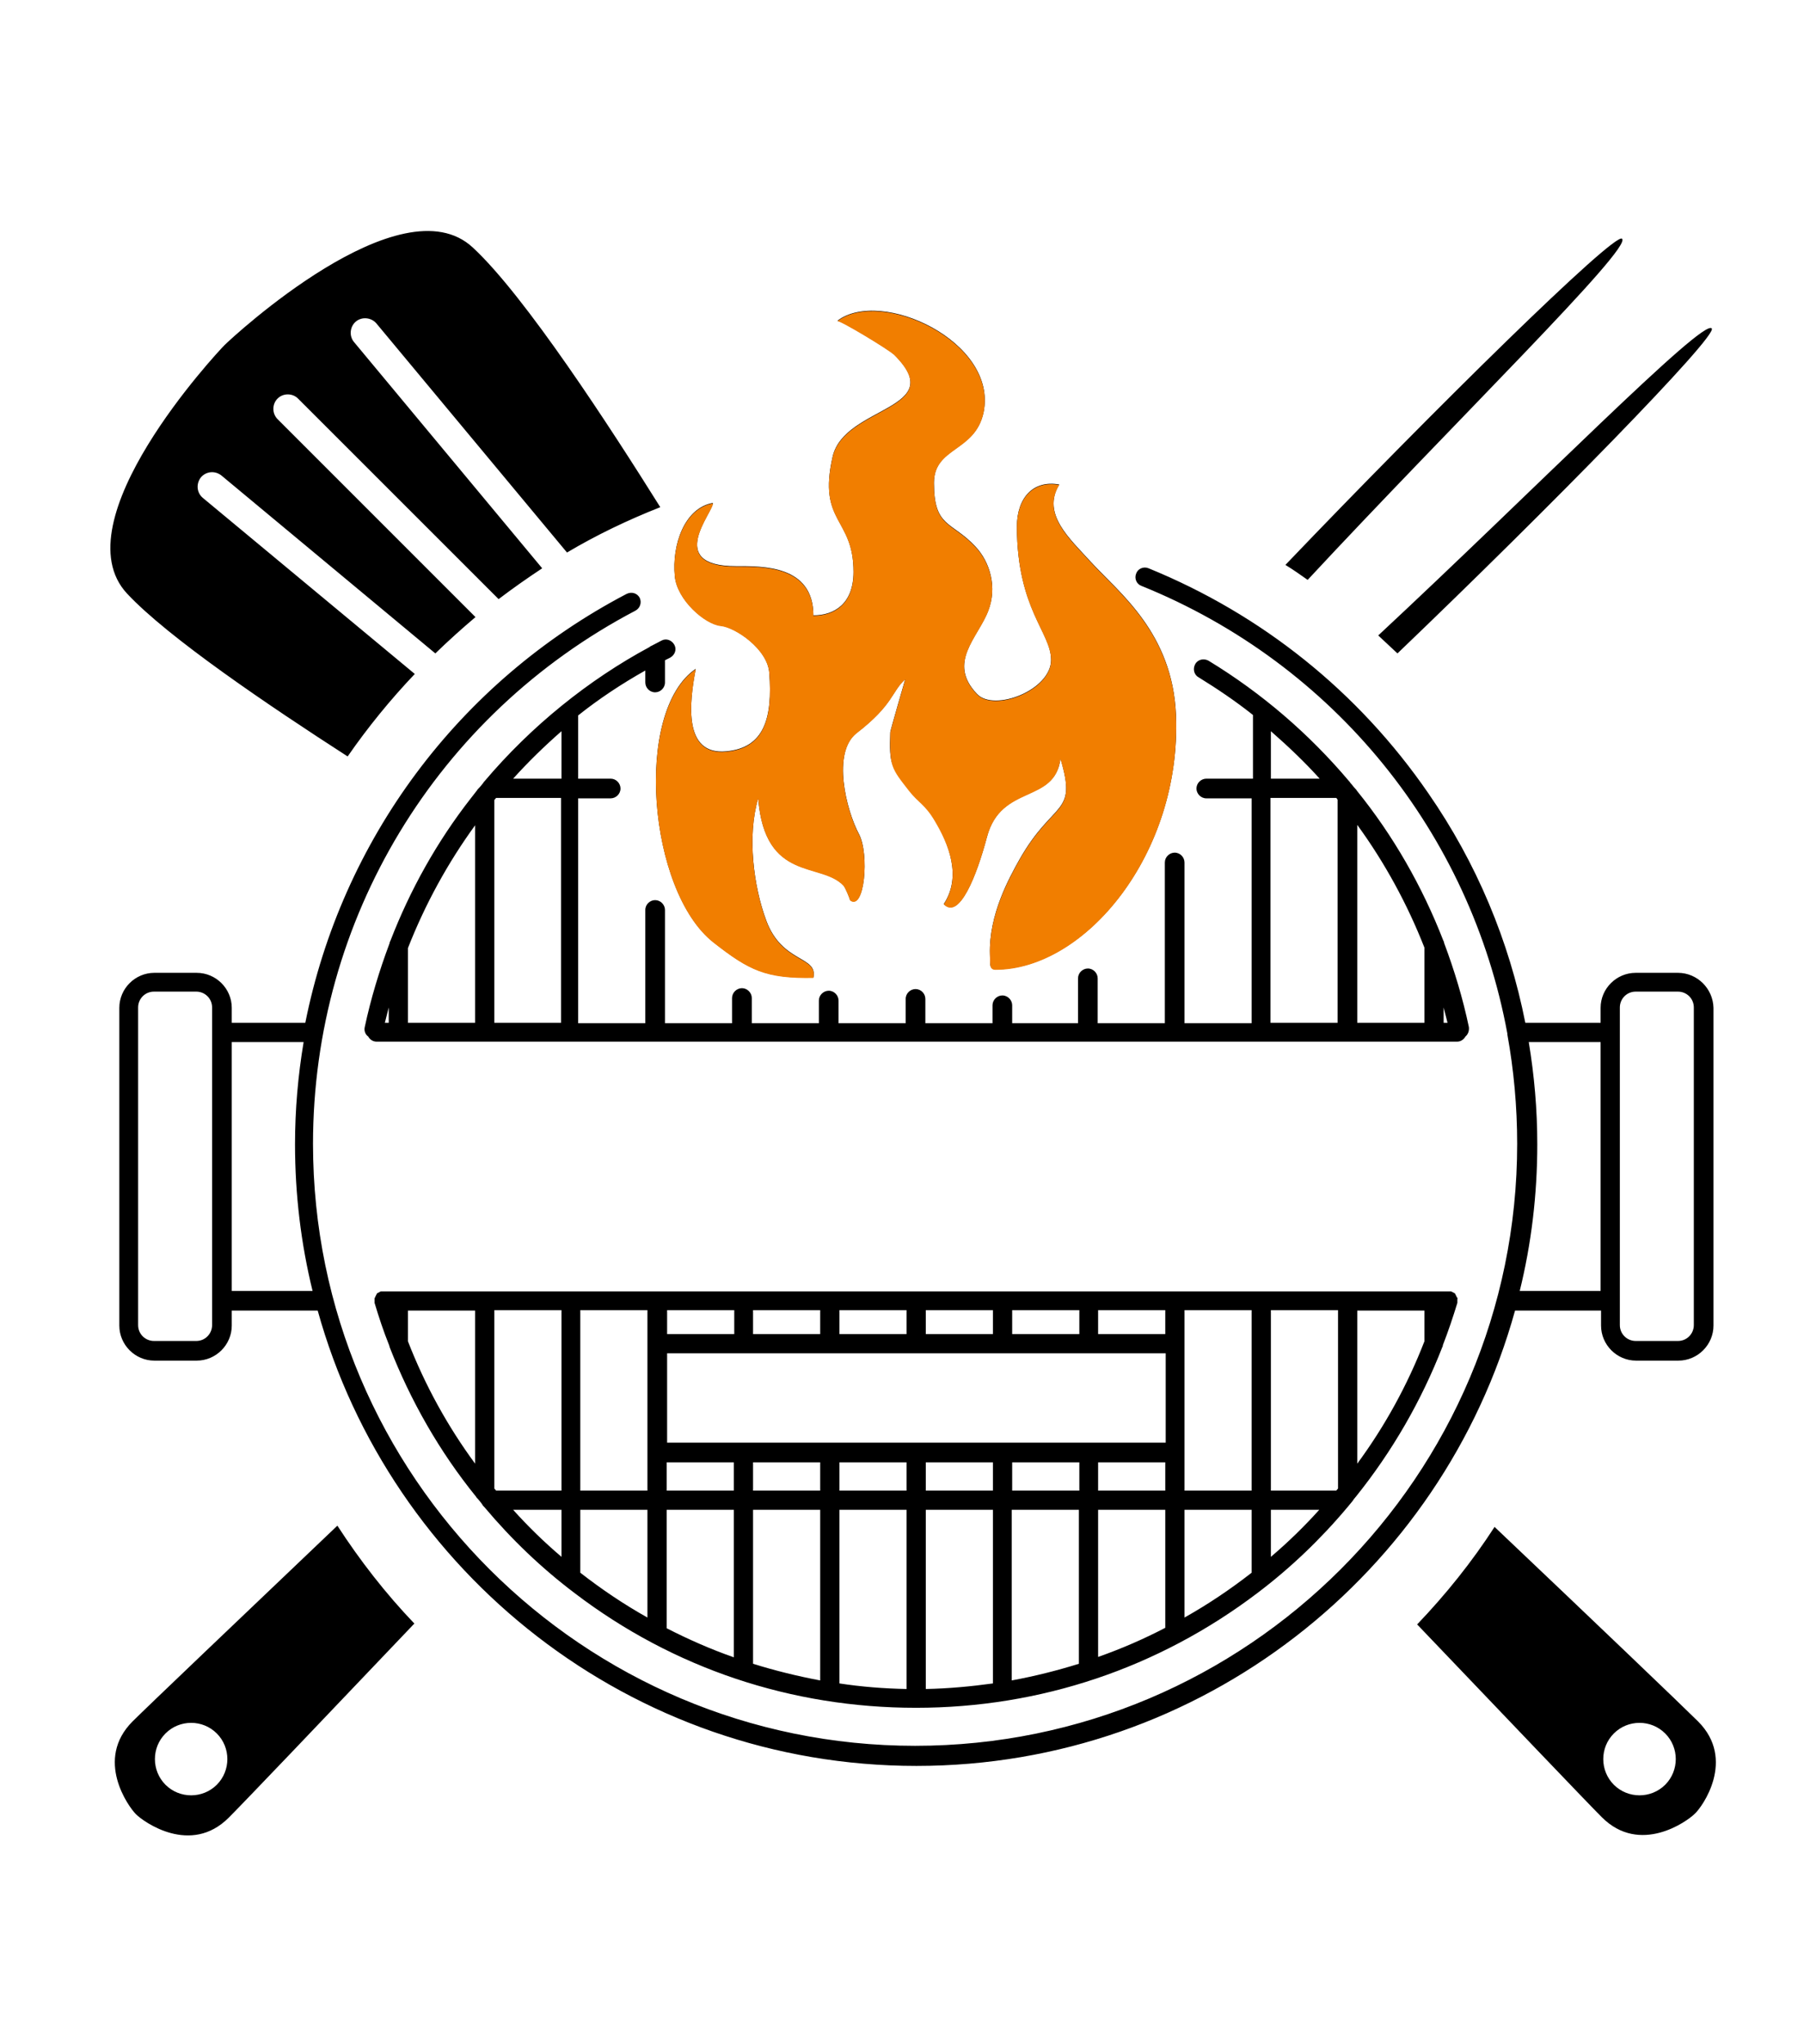
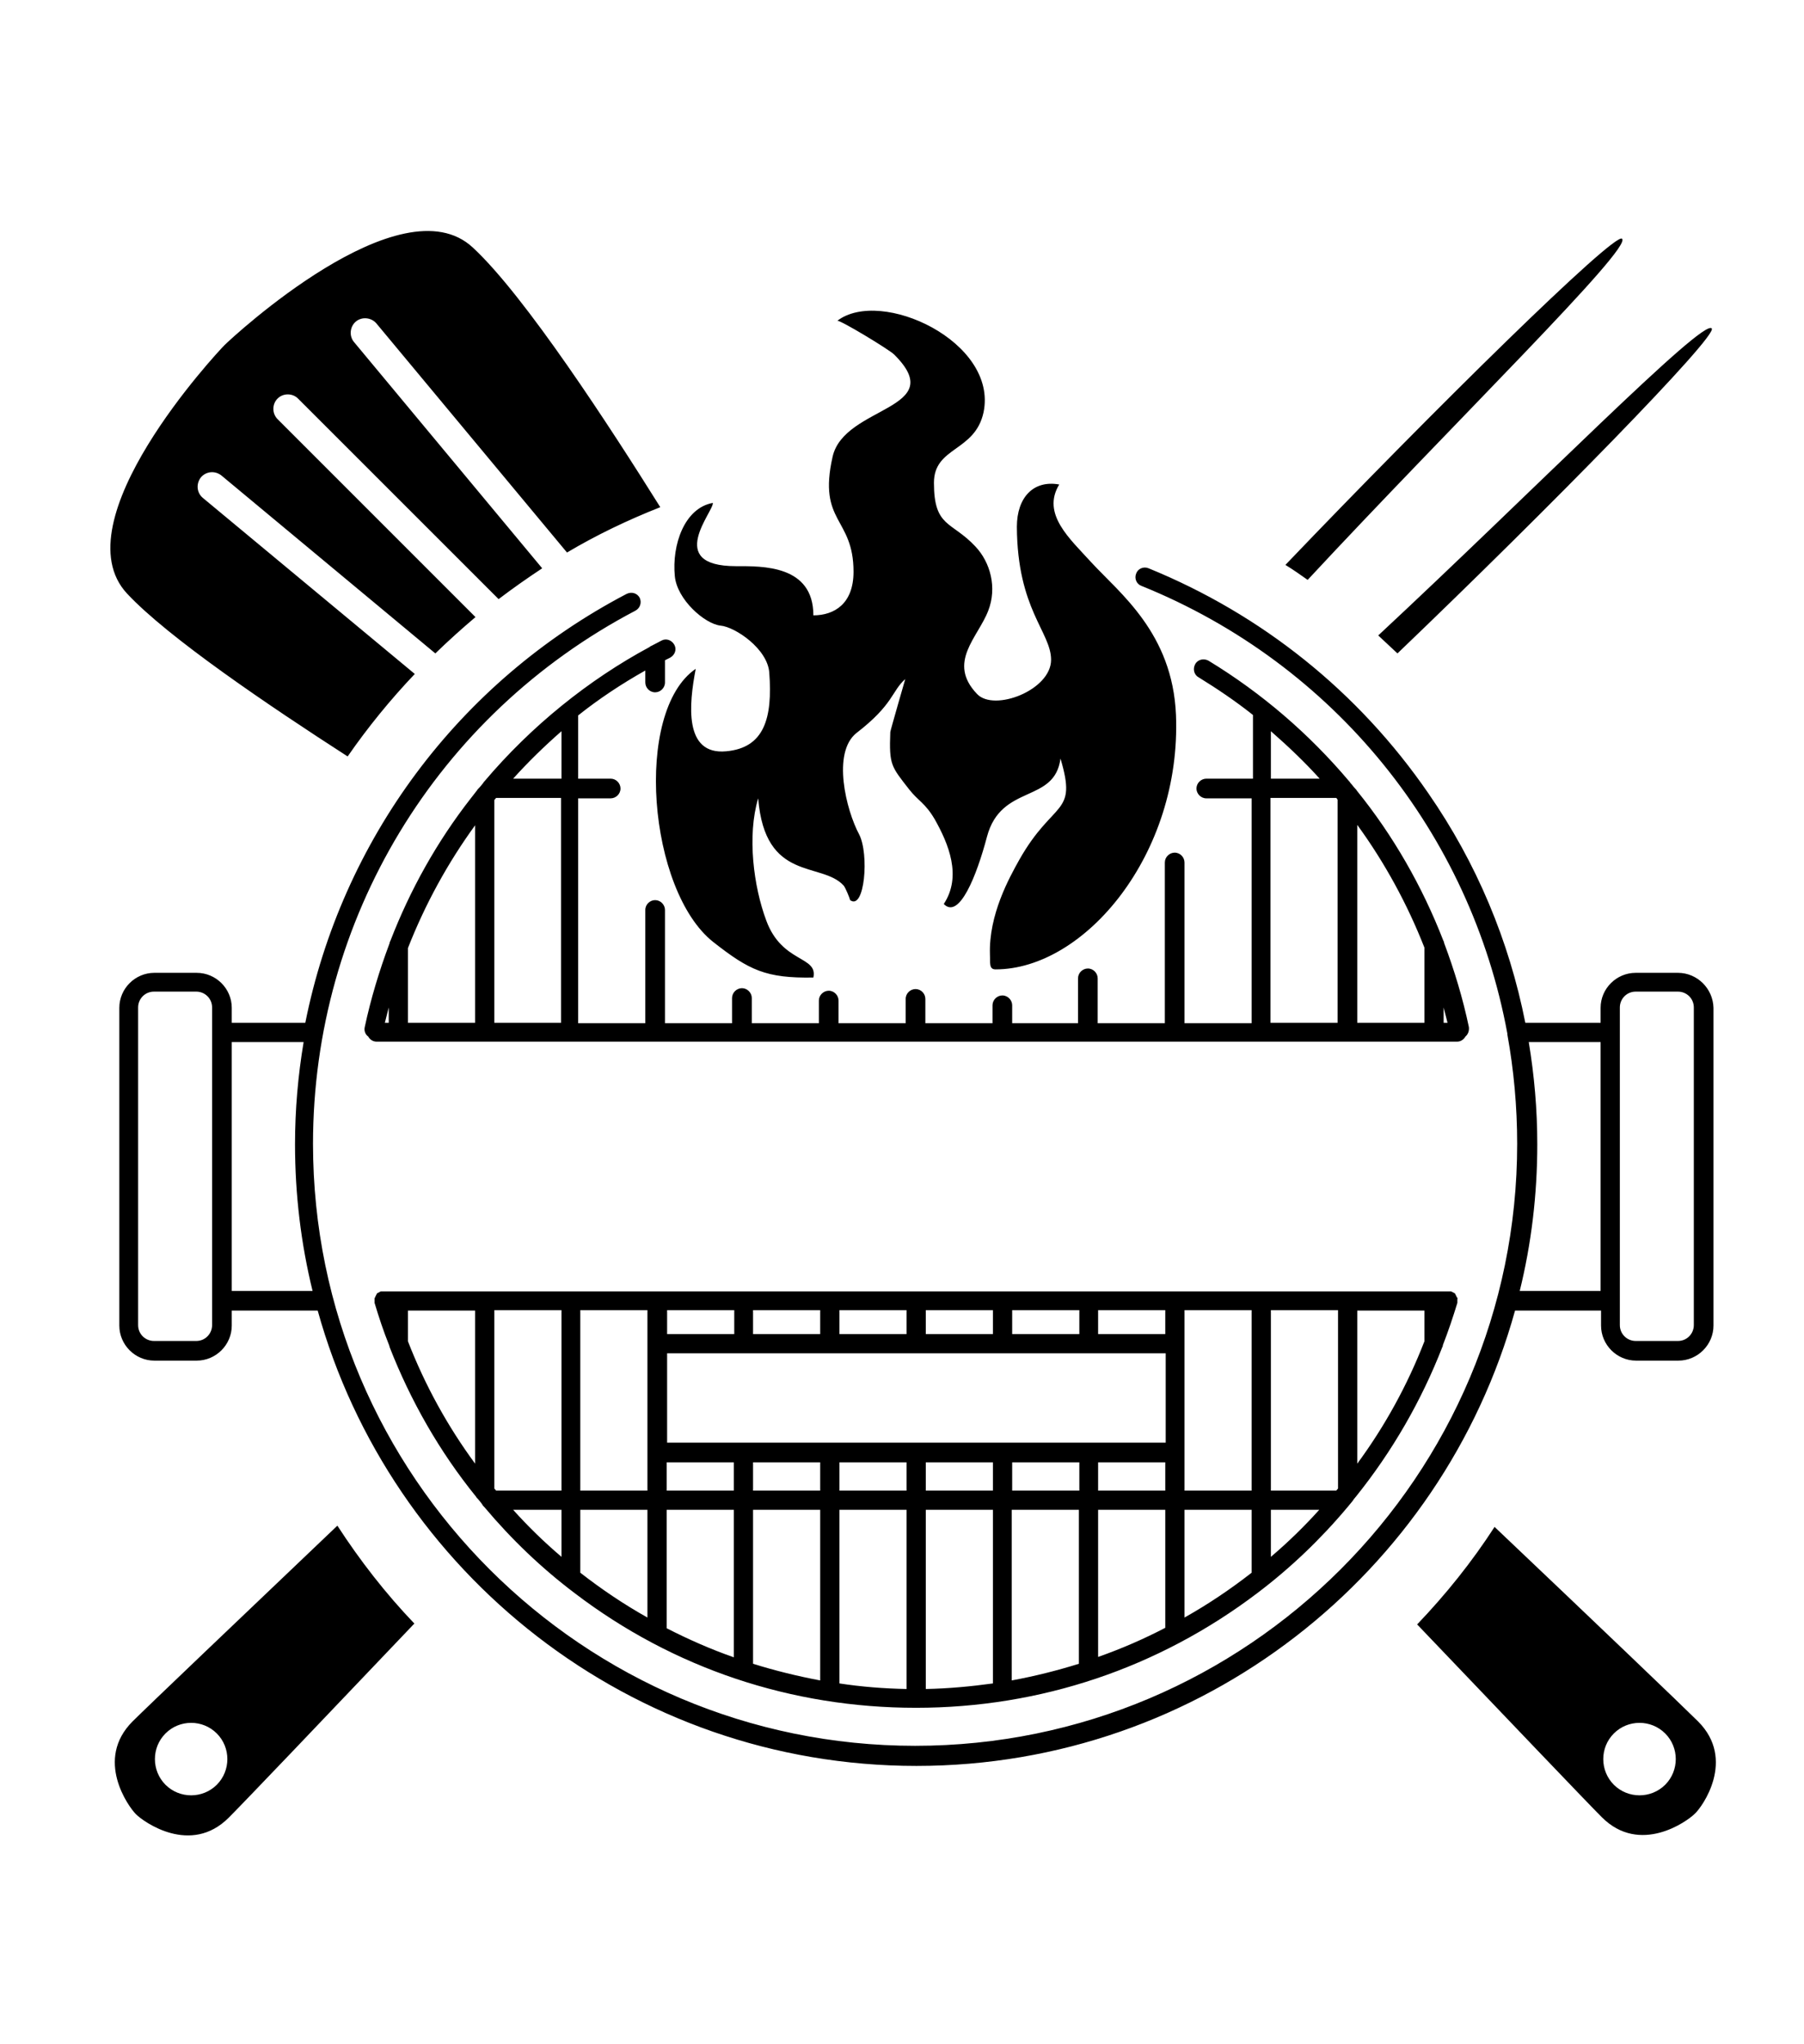
<svg xmlns="http://www.w3.org/2000/svg" width="150" zoomAndPan="magnify" viewBox="0 0 112.5 127.5" height="170" preserveAspectRatio="xMidYMid meet" version="1.2">
  <g id="02e0d2b09f">
    <path style=" stroke:none;fill-rule:evenodd;fill:#000000;fill-opacity:1;" d="M 105.895 107.367 C 104.934 106.41 99.414 101.129 93.203 95.234 C 91.789 97.422 90.16 99.449 88.375 101.316 C 94.027 107.234 98.961 112.41 99.895 113.344 C 102.27 115.715 105.203 113.609 105.684 113.129 C 106.16 112.703 108.27 109.742 105.895 107.367 M 103.844 111.316 C 102.961 112.195 101.523 112.195 100.641 111.316 C 99.762 110.434 99.762 108.996 100.641 108.117 C 101.523 107.234 102.961 107.234 103.844 108.117 C 104.723 108.996 104.723 110.434 103.844 111.316 Z M 29.492 15.445 C 25.016 11.262 14.48 21.047 14 21.527 C 13.52 22.008 3.734 32.516 7.922 37.02 C 10.48 39.766 16.801 44.035 21.68 47.18 C 22.934 45.367 24.348 43.633 25.867 42.035 L 12.641 31.047 C 12.266 30.727 12.215 30.168 12.535 29.766 C 12.855 29.395 13.414 29.34 13.812 29.66 L 27.148 40.754 C 27.945 39.98 28.801 39.207 29.652 38.488 L 17.309 26.141 C 16.961 25.793 16.961 25.207 17.309 24.859 C 17.652 24.512 18.242 24.512 18.586 24.859 L 31.094 37.367 C 31.973 36.699 32.879 36.062 33.812 35.445 L 22.082 21.34 C 21.762 20.969 21.812 20.379 22.188 20.059 C 22.559 19.742 23.148 19.793 23.469 20.168 L 35.359 34.461 C 37.199 33.367 39.148 32.434 41.176 31.633 C 38.055 26.648 32.746 18.461 29.492 15.445 Z M 8.266 107.367 C 5.895 109.742 8 112.676 8.48 113.156 C 8.961 113.637 11.895 115.742 14.266 113.367 C 15.199 112.434 20.16 107.234 25.84 101.262 C 24.055 99.395 22.453 97.34 21.039 95.156 C 14.801 101.102 9.227 106.41 8.266 107.367 Z M 13.52 111.316 C 12.641 112.195 11.199 112.195 10.32 111.316 C 9.441 110.434 9.441 108.996 10.32 108.117 C 11.199 107.234 12.641 107.234 13.52 108.117 C 14.398 108.996 14.398 110.434 13.52 111.316 Z M 101.148 14.887 C 100.641 14.512 89.441 25.527 80.16 35.234 C 80.641 35.527 81.094 35.848 81.547 36.168 C 90.59 26.434 101.867 15.422 101.148 14.887 Z M 106.75 20.488 C 106.242 19.793 95.574 30.672 85.949 39.633 C 86.348 40.008 86.75 40.379 87.148 40.754 C 96.668 31.633 107.094 20.992 106.75 20.488 Z M 30.215 48.727 C 30.188 48.754 30.16 48.781 30.133 48.836 C 30.027 48.969 29.922 49.102 29.812 49.207 C 29.789 49.234 29.762 49.262 29.734 49.312 C 29.602 49.473 29.492 49.633 29.359 49.793 C 27.254 52.488 25.574 55.5 24.348 58.676 C 24.32 58.727 24.293 58.781 24.293 58.836 C 23.652 60.543 23.121 62.301 22.746 64.062 C 22.695 64.273 22.773 64.516 22.961 64.648 C 23.066 64.836 23.254 64.969 23.492 64.969 L 90.855 64.969 C 91.094 64.969 91.281 64.836 91.387 64.648 C 91.547 64.516 91.629 64.301 91.602 64.062 C 91.227 62.273 90.695 60.516 90.055 58.809 C 90.055 58.754 90.027 58.699 90 58.648 C 88.695 55.289 86.883 52.113 84.613 49.312 C 84.59 49.262 84.535 49.207 84.508 49.18 C 84.402 49.074 84.32 48.941 84.215 48.836 C 84.188 48.781 84.16 48.754 84.109 48.699 C 81.629 45.766 78.695 43.234 75.363 41.207 C 75.066 41.047 74.695 41.129 74.535 41.422 C 74.375 41.715 74.453 42.086 74.75 42.246 C 75.922 42.969 77.066 43.742 78.137 44.594 L 78.137 48.566 L 75.227 48.566 C 74.906 48.566 74.613 48.836 74.613 49.18 C 74.613 49.5 74.883 49.793 75.227 49.793 L 78.055 49.793 L 78.055 63.82 L 73.867 63.82 L 73.867 53.793 C 73.867 53.473 73.602 53.18 73.254 53.18 C 72.934 53.18 72.641 53.449 72.641 53.793 L 72.641 63.82 L 68.453 63.82 L 68.453 61.02 C 68.453 60.699 68.188 60.406 67.84 60.406 C 67.52 60.406 67.227 60.676 67.227 61.02 L 67.227 63.82 L 63.121 63.82 L 63.121 62.699 C 63.121 62.383 62.855 62.086 62.508 62.086 C 62.188 62.086 61.895 62.355 61.895 62.699 L 61.895 63.82 L 57.707 63.82 L 57.707 62.301 C 57.707 61.98 57.441 61.688 57.094 61.688 C 56.773 61.688 56.48 61.953 56.48 62.301 L 56.48 63.82 L 52.293 63.82 L 52.293 62.406 C 52.293 62.086 52.027 61.793 51.68 61.793 C 51.359 61.793 51.066 62.062 51.066 62.406 L 51.066 63.82 L 46.883 63.82 L 46.883 62.246 C 46.883 61.93 46.613 61.633 46.27 61.633 C 45.949 61.633 45.652 61.902 45.652 62.246 L 45.652 63.82 L 41.469 63.82 L 41.469 56.754 C 41.469 56.434 41.199 56.141 40.855 56.141 C 40.535 56.141 40.242 56.406 40.242 56.754 L 40.242 63.82 L 36.055 63.82 L 36.055 49.793 L 38.082 49.793 C 38.402 49.793 38.695 49.527 38.695 49.18 C 38.695 48.859 38.426 48.566 38.082 48.566 L 36.055 48.566 L 36.055 44.621 C 37.359 43.582 38.773 42.648 40.242 41.82 L 40.242 42.566 C 40.242 42.887 40.508 43.18 40.855 43.18 C 41.176 43.18 41.469 42.914 41.469 42.566 L 41.469 41.18 C 41.574 41.129 41.68 41.074 41.789 41.02 C 42.082 40.859 42.215 40.516 42.055 40.219 C 41.895 39.926 41.547 39.793 41.254 39.953 C 41.039 40.062 40.855 40.168 40.641 40.273 C 40.586 40.301 40.562 40.301 40.508 40.355 C 36.695 42.406 33.121 45.289 30.215 48.727 Z M 24.242 62.836 L 24.242 63.793 L 24 63.793 C 24.082 63.473 24.16 63.156 24.242 62.836 Z M 29.629 63.793 L 25.441 63.793 L 25.441 59.129 C 26.508 56.406 27.922 53.82 29.629 51.473 Z M 90.027 62.836 C 90.109 63.156 90.188 63.473 90.27 63.793 L 90.027 63.793 Z M 84.641 51.449 C 86.348 53.793 87.762 56.383 88.828 59.102 L 88.828 63.793 L 84.641 63.793 Z M 79.254 45.605 C 80.32 46.539 81.363 47.527 82.297 48.566 L 79.254 48.566 Z M 79.254 49.766 L 83.336 49.766 C 83.363 49.793 83.387 49.848 83.414 49.875 L 83.414 63.793 L 79.227 63.793 L 79.227 49.766 Z M 35.016 63.793 L 30.828 63.793 L 30.828 49.902 C 30.855 49.848 30.906 49.82 30.934 49.766 L 34.988 49.766 L 34.988 63.793 Z M 35.016 45.605 L 35.016 48.566 L 32 48.566 C 32.934 47.527 33.949 46.539 35.016 45.605 Z M 90.883 80.969 C 90.883 80.941 90.883 80.941 90.855 80.914 C 90.855 80.887 90.828 80.887 90.828 80.863 C 90.828 80.836 90.801 80.836 90.801 80.809 C 90.801 80.781 90.773 80.781 90.773 80.754 C 90.773 80.727 90.75 80.727 90.75 80.703 C 90.75 80.676 90.723 80.676 90.695 80.648 C 90.668 80.648 90.668 80.621 90.641 80.621 C 90.613 80.621 90.613 80.594 90.59 80.594 C 90.562 80.594 90.562 80.566 90.535 80.566 C 90.508 80.566 90.508 80.543 90.48 80.543 C 90.48 80.543 90.457 80.543 90.457 80.543 C 90.457 80.543 90.43 80.543 90.43 80.543 C 90.402 80.543 90.375 80.543 90.375 80.543 C 90.348 80.543 90.32 80.543 90.32 80.543 C 90.32 80.543 90.297 80.543 90.297 80.543 L 23.945 80.543 C 23.945 80.543 23.922 80.543 23.922 80.543 C 23.895 80.543 23.867 80.543 23.867 80.543 C 23.84 80.543 23.812 80.543 23.812 80.543 C 23.812 80.543 23.789 80.543 23.789 80.543 C 23.789 80.543 23.762 80.543 23.762 80.543 C 23.734 80.543 23.707 80.566 23.707 80.566 C 23.68 80.566 23.68 80.594 23.652 80.594 C 23.629 80.594 23.629 80.621 23.602 80.621 C 23.574 80.621 23.574 80.648 23.547 80.648 C 23.52 80.648 23.52 80.676 23.492 80.703 C 23.492 80.727 23.469 80.727 23.469 80.754 C 23.469 80.781 23.441 80.781 23.441 80.809 C 23.441 80.836 23.414 80.836 23.414 80.863 C 23.414 80.887 23.387 80.887 23.387 80.914 C 23.387 80.941 23.387 80.941 23.359 80.969 C 23.359 80.996 23.359 80.996 23.359 81.02 C 23.359 81.047 23.359 81.074 23.359 81.074 C 23.359 81.074 23.359 81.102 23.359 81.102 C 23.359 81.102 23.359 81.129 23.359 81.129 C 23.359 81.156 23.359 81.18 23.359 81.18 C 23.359 81.207 23.359 81.234 23.359 81.234 C 23.359 81.234 23.359 81.262 23.359 81.262 C 23.629 82.168 23.922 83.047 24.266 83.902 C 24.266 83.93 24.293 83.953 24.293 84.008 C 25.602 87.367 27.414 90.543 29.68 93.34 C 29.707 93.395 29.762 93.449 29.812 93.5 C 29.895 93.609 30 93.715 30.082 93.848 C 30.105 93.902 30.16 93.953 30.215 94.008 C 31.895 96.008 33.762 97.797 35.84 99.367 C 42 104.062 49.359 106.516 57.121 106.516 C 64.883 106.516 72.242 104.035 78.402 99.367 C 80.48 97.797 82.375 95.98 84.027 94.008 C 84.082 93.953 84.109 93.902 84.16 93.848 C 84.242 93.742 84.348 93.637 84.43 93.5 C 84.48 93.449 84.508 93.395 84.562 93.34 C 86.828 90.516 88.641 87.367 89.949 84.008 C 89.977 83.98 89.977 83.953 89.977 83.902 C 90.32 83.023 90.613 82.141 90.883 81.262 C 90.883 81.262 90.883 81.234 90.883 81.234 C 90.883 81.207 90.883 81.18 90.883 81.18 C 90.883 81.156 90.883 81.129 90.883 81.129 C 90.883 81.129 90.883 81.102 90.883 81.102 C 90.883 81.102 90.883 81.074 90.883 81.074 C 90.883 81.047 90.883 81.02 90.883 81.02 C 90.91 80.996 90.91 80.996 90.883 80.969 Z M 29.629 91.289 C 27.922 88.969 26.508 86.41 25.441 83.66 L 25.441 81.742 L 29.629 81.742 Z M 35.016 97.102 C 33.949 96.195 32.934 95.207 32 94.168 L 35.016 94.168 Z M 35.016 92.969 L 30.934 92.969 C 30.906 92.914 30.855 92.887 30.828 92.836 L 30.828 81.715 L 35.016 81.715 Z M 63.121 81.715 L 67.309 81.715 L 67.309 83.207 L 63.121 83.207 Z M 57.734 81.715 L 61.922 81.715 L 61.922 83.207 L 57.734 83.207 Z M 52.348 81.715 L 56.535 81.715 L 56.535 83.207 L 52.348 83.207 Z M 46.961 81.715 L 51.148 81.715 L 51.148 83.207 L 46.961 83.207 Z M 41.602 81.715 L 45.789 81.715 L 45.789 83.207 L 41.602 83.207 Z M 40.375 100.887 C 38.906 100.062 37.52 99.129 36.188 98.09 L 36.188 94.168 L 40.375 94.168 Z M 40.375 83.207 L 40.375 92.969 L 36.188 92.969 L 36.188 81.715 L 40.375 81.715 Z M 45.762 103.367 C 44.32 102.863 42.934 102.25 41.574 101.555 L 41.574 94.168 L 45.762 94.168 Z M 45.762 92.969 L 41.574 92.969 L 41.574 91.207 L 45.762 91.207 Z M 51.148 104.809 C 49.734 104.543 48.32 104.195 46.961 103.77 L 46.961 94.168 L 51.148 94.168 Z M 51.148 92.969 L 46.961 92.969 L 46.961 91.207 L 51.148 91.207 Z M 56.535 105.344 C 55.121 105.316 53.734 105.207 52.348 104.996 L 52.348 94.168 L 56.535 94.168 Z M 56.535 92.969 L 52.348 92.969 L 52.348 91.207 L 56.535 91.207 Z M 61.922 104.996 C 60.562 105.184 59.148 105.316 57.734 105.344 L 57.734 94.168 L 61.922 94.168 Z M 61.922 92.969 L 57.734 92.969 L 57.734 91.207 L 61.922 91.207 Z M 67.281 103.77 C 65.922 104.195 64.535 104.543 63.094 104.809 L 63.094 94.168 L 67.281 94.168 Z M 67.281 92.969 L 63.121 92.969 L 63.121 91.207 L 67.309 91.207 L 67.309 92.969 Z M 72.668 101.527 C 71.336 102.223 69.922 102.836 68.48 103.344 L 68.48 94.168 L 72.668 94.168 Z M 72.668 92.969 L 68.48 92.969 L 68.48 91.207 L 72.668 91.207 Z M 72.668 89.98 L 41.602 89.98 L 41.602 84.406 L 72.695 84.406 L 72.695 89.98 Z M 72.668 83.207 L 68.48 83.207 L 68.48 81.715 L 72.668 81.715 Z M 78.055 98.09 C 76.723 99.129 75.336 100.062 73.867 100.887 L 73.867 94.168 L 78.055 94.168 Z M 78.055 92.969 L 73.867 92.969 L 73.867 81.715 L 78.055 81.715 Z M 79.254 97.102 L 79.254 94.168 L 82.27 94.168 C 81.336 95.207 80.32 96.195 79.254 97.102 Z M 83.441 92.836 C 83.414 92.887 83.363 92.914 83.336 92.969 L 79.254 92.969 L 79.254 81.715 L 83.441 81.715 Z M 88.828 83.66 C 87.762 86.41 86.348 88.969 84.641 91.289 L 84.641 81.742 L 88.828 81.742 Z M 104.641 60.676 L 102.004 60.676 C 100.801 60.676 99.816 61.66 99.816 62.859 L 99.816 63.793 L 95.121 63.793 C 94.109 58.676 92.082 53.82 89.07 49.473 C 84.723 43.152 78.695 38.328 71.629 35.445 C 71.309 35.312 70.961 35.473 70.855 35.766 C 70.723 36.086 70.883 36.434 71.176 36.539 C 83.254 41.422 91.707 52.008 94 64.461 C 94 64.488 94 64.488 94 64.516 C 94.402 66.727 94.613 69.02 94.613 71.34 C 94.613 92.035 77.789 108.887 57.066 108.887 C 36.375 108.887 19.52 92.062 19.52 71.34 C 19.52 57.34 27.227 44.594 39.629 38.086 C 39.922 37.926 40.027 37.582 39.895 37.289 C 39.734 36.992 39.387 36.887 39.066 37.047 C 28.535 42.566 21.309 52.434 19.039 63.793 L 14.453 63.793 L 14.453 62.859 C 14.453 61.66 13.469 60.676 12.266 60.676 L 9.625 60.676 C 8.426 60.676 7.441 61.66 7.441 62.859 L 7.441 82.676 C 7.441 83.875 8.426 84.863 9.625 84.863 L 12.266 84.863 C 13.469 84.863 14.453 83.875 14.453 82.676 L 14.453 81.742 L 19.812 81.742 C 24.348 98.09 39.359 110.141 57.148 110.141 C 74.934 110.141 89.949 98.113 94.48 81.742 L 99.844 81.742 L 99.844 82.676 C 99.844 83.875 100.828 84.863 102.027 84.863 L 104.668 84.863 C 105.867 84.863 106.855 83.875 106.855 82.676 L 106.855 62.859 C 106.828 61.66 105.844 60.676 104.641 60.676 Z M 13.227 82.648 C 13.227 83.18 12.801 83.637 12.242 83.637 L 9.602 83.637 C 9.066 83.637 8.613 83.207 8.613 82.648 L 8.613 62.836 C 8.613 62.301 9.039 61.848 9.602 61.848 L 12.242 61.848 C 12.773 61.848 13.227 62.273 13.227 62.836 Z M 14.453 80.516 L 14.453 64.996 L 18.934 64.996 C 18.586 67.074 18.398 69.207 18.398 71.367 C 18.398 74.516 18.773 77.582 19.492 80.516 Z M 99.816 80.516 L 94.773 80.516 C 95.496 77.582 95.867 74.516 95.867 71.367 C 95.867 69.207 95.684 67.102 95.336 64.996 L 99.816 64.996 Z M 105.629 82.648 C 105.629 83.18 105.203 83.637 104.641 83.637 L 102.004 83.637 C 101.469 83.637 101.016 83.207 101.016 82.648 L 101.016 62.836 C 101.016 62.301 101.441 61.848 102.004 61.848 L 104.641 61.848 C 105.176 61.848 105.629 62.273 105.629 62.836 Z M 58.855 56.383 C 59.816 57.367 60.906 54.621 61.547 52.195 C 62.43 48.859 65.762 50.141 66.133 47.312 C 67.203 50.887 65.707 49.848 63.574 53.609 C 62.934 54.754 61.656 57.047 61.734 59.527 C 61.762 60.035 61.656 60.461 62.082 60.461 C 67.656 60.461 73.68 53.262 73.336 44.594 C 73.121 39.473 69.816 36.992 68.055 35.074 C 66.723 33.605 64.934 32.059 66.055 30.219 C 64.453 29.926 63.414 31.02 63.414 32.859 C 63.441 38.008 65.547 39.422 65.547 41.152 C 65.547 43.047 62 44.406 60.934 43.289 C 59.043 41.312 60.988 39.766 61.629 38.086 C 62.188 36.648 61.762 35.074 60.828 34.086 C 59.336 32.488 58.242 32.914 58.242 30.113 C 58.242 27.848 60.801 28.195 61.336 25.715 C 62.242 21.312 54.934 17.926 52.215 20.008 C 52.348 19.926 55.441 21.793 55.762 22.113 C 59.254 25.582 52.641 25.285 51.922 28.488 C 50.988 32.621 53.227 32.246 53.227 35.66 C 53.227 37.66 52.027 38.379 50.723 38.379 C 50.723 35.234 47.547 35.312 45.895 35.312 C 41.414 35.312 44.535 31.875 44.453 31.367 C 42.668 31.688 41.895 34.008 42.082 35.926 C 42.215 37.395 43.949 38.914 44.934 39.02 C 45.84 39.102 47.867 40.461 47.973 41.953 C 48.188 44.809 47.652 46.648 45.281 46.859 C 42.641 47.102 42.961 43.926 43.387 41.715 C 39.492 44.379 40.426 55.555 44.48 58.754 C 46.723 60.516 47.762 61.02 50.723 60.969 C 51.016 59.609 48.773 60.086 47.789 57.422 C 46.988 55.289 46.586 52.113 47.281 49.793 C 47.707 55.047 51.227 53.715 52.613 55.234 C 52.723 55.367 52.988 56.008 53.016 56.141 C 53.922 56.809 54.215 53.262 53.574 52.035 C 52.773 50.539 51.867 46.941 53.414 45.715 C 55.734 43.926 55.602 43.102 56.453 42.355 C 56.43 42.434 55.52 45.582 55.52 45.66 C 55.441 47.715 55.574 47.793 56.695 49.234 C 57.281 49.98 57.68 50.062 58.293 51.102 C 59.148 52.621 60 54.648 58.855 56.383 Z M 58.855 56.383 " />
-     <path style=" stroke:none;fill-rule:evenodd;fill:#f17e00;fill-opacity:1;" d="M 56.695 49.34 C 57.281 50.086 57.68 50.168 58.293 51.207 C 59.148 52.648 60 54.648 58.855 56.406 C 59.816 57.395 60.906 54.648 61.547 52.223 C 62.43 48.887 65.762 50.168 66.133 47.34 C 67.203 50.914 65.707 49.875 63.574 53.633 C 62.934 54.781 61.656 57.074 61.734 59.555 C 61.762 60.062 61.656 60.488 62.082 60.488 C 67.656 60.488 73.68 53.289 73.336 44.621 C 73.121 39.5 69.816 37.02 68.055 35.102 C 66.723 33.633 64.934 32.086 66.055 30.246 C 64.453 29.953 63.414 31.047 63.414 32.887 C 63.441 38.035 65.547 39.449 65.547 41.18 C 65.547 43.074 62 44.434 60.934 43.312 C 59.043 41.34 60.988 39.793 61.629 38.113 C 62.188 36.676 61.762 35.102 60.828 34.113 C 59.336 32.516 58.242 32.941 58.242 30.141 C 58.242 27.875 60.801 28.219 61.336 25.742 C 62.242 21.34 54.934 17.953 52.215 20.035 C 52.348 19.953 55.441 21.82 55.762 22.141 C 59.254 25.605 52.641 25.312 51.922 28.516 C 50.988 32.648 53.227 32.273 53.227 35.688 C 53.227 37.688 52.027 38.406 50.723 38.406 C 50.723 35.262 47.547 35.34 45.895 35.34 C 41.414 35.34 44.535 31.902 44.453 31.395 C 42.668 31.715 41.895 34.035 42.082 35.953 C 42.215 37.422 43.949 38.941 44.934 39.047 C 45.84 39.129 47.867 40.488 47.973 41.98 C 48.188 44.836 47.652 46.676 45.281 46.887 C 42.641 47.129 42.961 43.953 43.387 41.742 C 39.492 44.406 40.426 55.582 44.48 58.781 C 46.723 60.543 47.762 61.047 50.723 60.996 C 51.016 59.633 48.773 60.113 47.789 57.449 C 46.988 55.312 46.586 52.141 47.281 49.82 C 47.707 55.074 51.227 53.742 52.613 55.262 C 52.723 55.395 52.988 56.035 53.016 56.168 C 53.922 56.836 54.215 53.289 53.574 52.062 C 52.773 50.566 51.867 46.969 53.414 45.742 C 55.734 43.953 55.602 43.129 56.453 42.379 C 56.43 42.461 55.52 45.605 55.52 45.688 C 55.469 47.82 55.574 47.902 56.695 49.34 " />
  </g>
</svg>